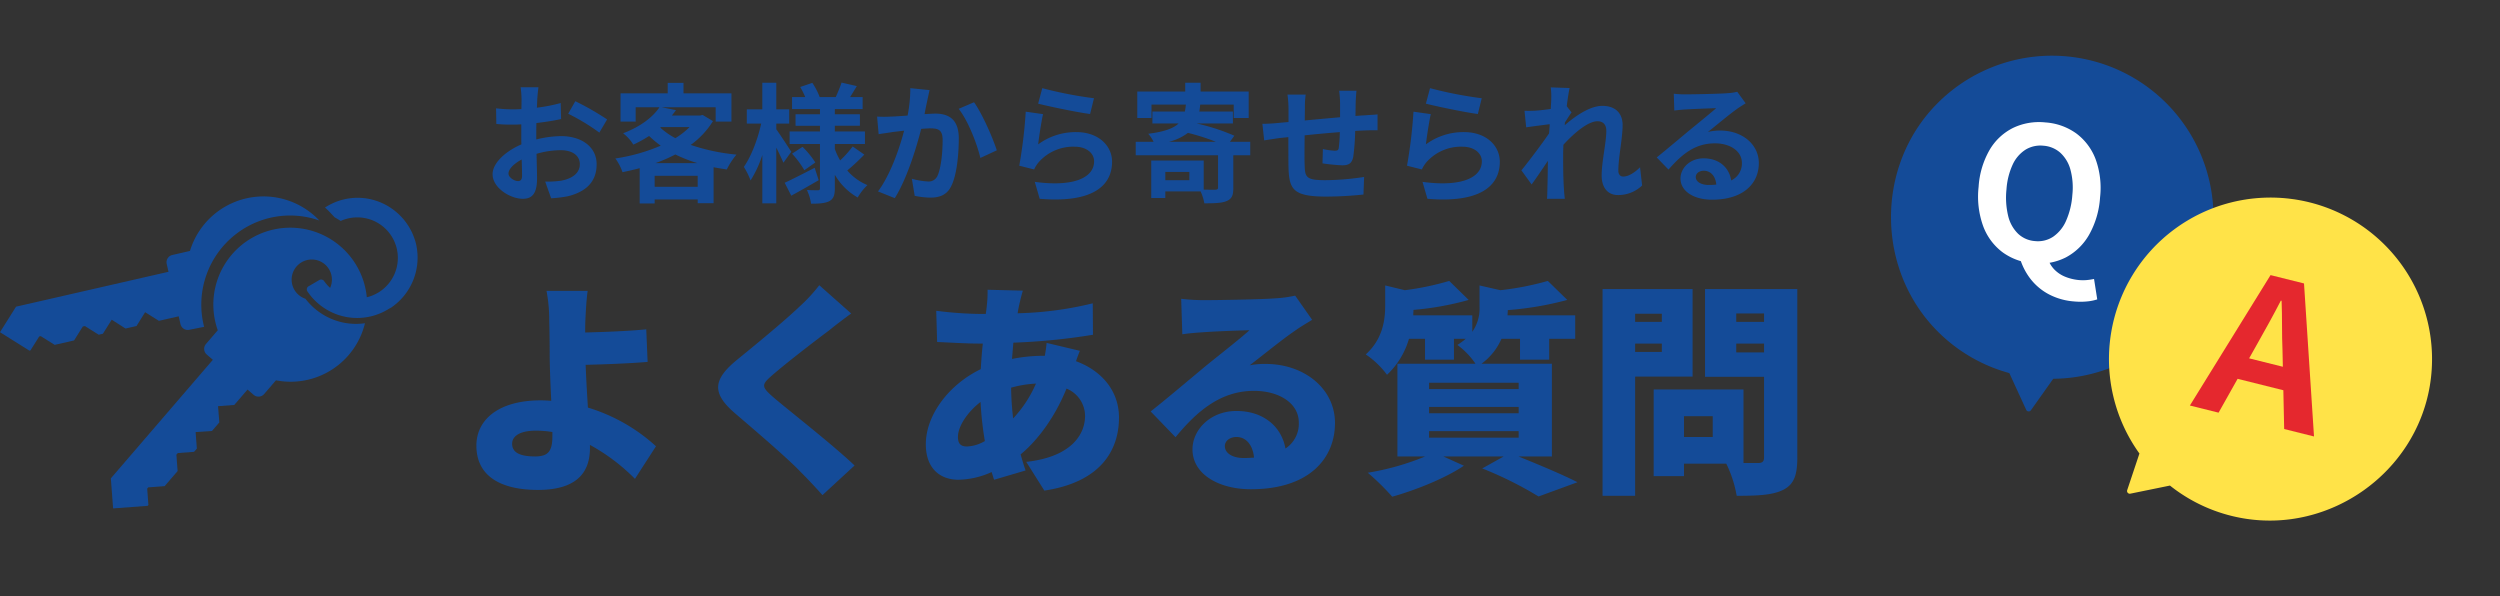
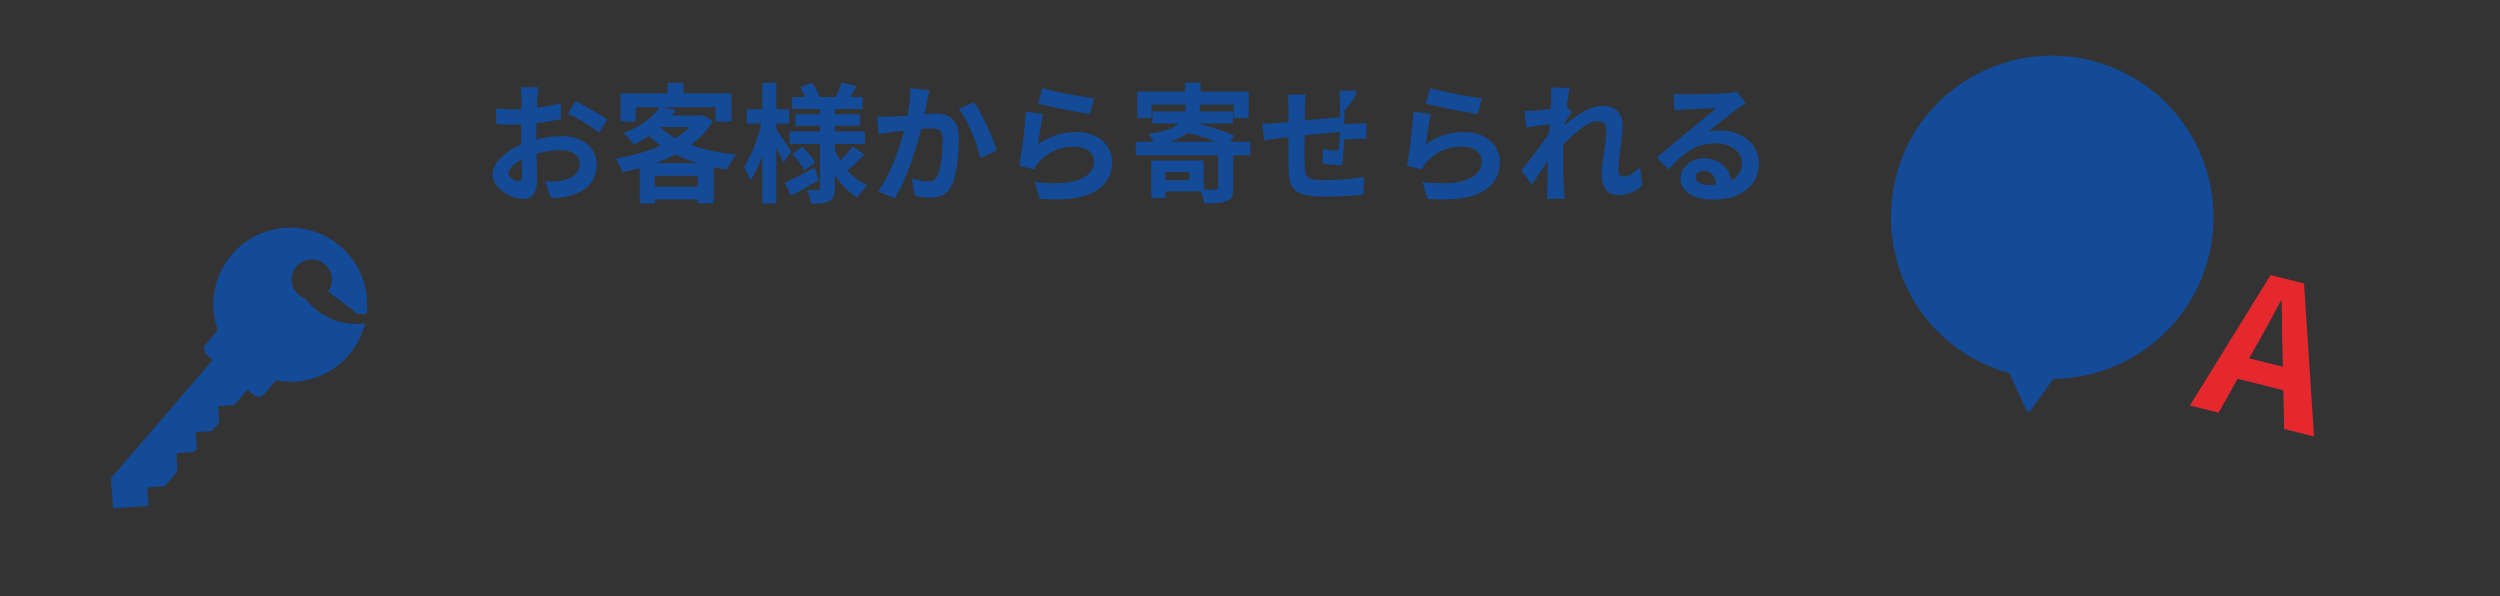
<svg xmlns="http://www.w3.org/2000/svg" width="773.707" height="184.584" viewBox="0 0 773.707 184.584">
  <rect x="0" y="0" width="773.707" height="184.584" fill="#333333" stroke="none" />
  <defs>
    <clipPath id="a">
      <rect width="180.086" height="115.405" fill="none" />
    </clipPath>
    <clipPath id="b">
      <rect width="129.207" height="96.555" fill="#144B98" />
    </clipPath>
  </defs>
  <g transform="translate(3643.707 -19947.064)">
    <g transform="translate(-4313.851 383.547)">
      <g transform="matrix(0.891, 0.454, -0.454, 0.891, 1283.393, 19563.518)">
        <g clip-path="url(#a)">
          <path d="M72.992,94.371A49.993,49.993,0,1,0,2.177,35.255c-8.062,26.075,7,54.522,33.088,62.544a49.745,49.745,0,0,0,24.818,1.172l9.816,7.762a.845.845,0,0,0,1.36-.54Z" transform="translate(0 0)" fill="#144B98" />
-           <path d="M527.728,54.574a49.992,49.992,0,0,0-6.7,91.751L522.8,158.14a.845.845,0,0,0,1.362.535l9.788-7.8a49.745,49.745,0,0,0,24.813-1.263c26.058-8.117,41.016-36.62,32.859-62.664a50,50,0,0,0-63.894-32.376" transform="translate(-413.766 -43.456)" fill="#ffe348" />
        </g>
      </g>
-       <path d="M21.945.8a18.18,18.18,0,0,1-9.832-2.65A17.857,17.857,0,0,1,5.472-9.462,27.042,27.042,0,0,1,3.078-21.318,26.155,26.155,0,0,1,5.472-33a17.416,17.416,0,0,1,6.641-7.41,18.642,18.642,0,0,1,9.832-2.565,18.446,18.446,0,0,1,9.861,2.593,17.7,17.7,0,0,1,6.612,7.41,25.971,25.971,0,0,1,2.394,11.656A27.043,27.043,0,0,1,38.418-9.462a17.925,17.925,0,0,1-6.612,7.609A18.142,18.142,0,0,1,21.945.8Zm0-6.9a8.519,8.519,0,0,0,5.444-1.824,11.544,11.544,0,0,0,3.562-5.244A23.711,23.711,0,0,0,32.2-21.318a21.294,21.294,0,0,0-1.254-7.724A11.022,11.022,0,0,0,27.389-34a8.794,8.794,0,0,0-5.444-1.738A8.794,8.794,0,0,0,16.5-34a10.838,10.838,0,0,0-3.534,4.959,21.741,21.741,0,0,0-1.226,7.724,24.214,24.214,0,0,0,1.226,8.151A11.359,11.359,0,0,0,16.5-7.923,8.519,8.519,0,0,0,21.945-6.1Zm13.68,17.556a19.947,19.947,0,0,1-8.037-1.539A17.61,17.61,0,0,1,21.6,5.729,19.737,19.737,0,0,1,17.784-.285l8.55-.855a8.616,8.616,0,0,0,2.422,3.363,9.885,9.885,0,0,0,3.62,1.909,14.789,14.789,0,0,0,4.161.6A13.254,13.254,0,0,0,39.074,4.5a19.62,19.62,0,0,0,2.08-.513L42.693,10.2a14.309,14.309,0,0,1-2.964.884A20.7,20.7,0,0,1,35.625,11.457Z" transform="matrix(0.996, 0.087, -0.087, 0.996, 1277.571, 19642.299)" fill="#fff" />
      <path d="M-.244,0,14.213-45.2H24.888L39.345,0H29.829L23.424-23.546q-1.037-3.538-1.983-7.351t-1.983-7.412h-.244q-.854,3.66-1.861,7.442t-1.982,7.32L8.906,0ZM8.723-11.59V-18.6H30.195v7.015Z" transform="translate(1348.113 19689.076) rotate(14)" fill="#E5282E" />
    </g>
    <g transform="translate(-3643.707 20007.855)">
      <g clip-path="url(#b)">
-         <path d="M73.659,11.183A27.306,27.306,0,0,1,98.825,7.449,23.775,23.775,0,0,0,58.79,16.873l-5.454,1.249A2.319,2.319,0,0,0,51.592,20.9l.554,2.423L4.961,34.121,0,42.021l9.084,5.7.346-.079,2.7-4.3.479-.11,4.313,2.706,6.005-1.374,2.7-4.3.65-.149,4.278,2.684,1.291-.3,2.706-4.311.062-.013,4.238,2.711,3.4-.779L44.9,35.85l.035-.01,4.245,2.665L55.3,37.1l.554,2.423a2.321,2.321,0,0,0,2.778,1.742l4.536-.905A27.589,27.589,0,0,1,73.659,11.183" transform="translate(0 0)" fill="#144B98" />
-         <path d="M253.908,16.789a14.715,14.715,0,0,0-.652-2.828A18.727,18.727,0,0,0,238.795,1.255,18.413,18.413,0,0,0,225.461,3.98c.415.39.84.764,1.231,1.179l1.775,1.875c.622.359,1.247.712,1.846,1.1A12.536,12.536,0,1,1,225.2,26.771a1.137,1.137,0,0,0-1.5-.36l-3.323,1.94a1.111,1.111,0,0,0-.385,1.562,18.617,18.617,0,0,0,12.128,7.958,18.442,18.442,0,0,0,13.051-2.516c.285-.178.6-.3.873-.488a18.718,18.718,0,0,0,7.867-18.08" transform="translate(-124.869 -0.545)" fill="#144B98" />
        <path d="M152.032,51.907a19.847,19.847,0,0,1-12.377-7.5,6.233,6.233,0,1,1,7-2.257l9.168,6.966,2.742.048a23.8,23.8,0,1,0-46.051,4.992L108.867,58.4a2.318,2.318,0,0,0,.246,3.269L111,63.293,79.427,99.987l.7,9.3,10.694-.8.232-.27-.38-5.065.32-.372,5.078-.381,4.018-4.67-.381-5.068.435-.506,5.036-.377.864-1-.38-5.076.041-.048,5.022-.333L113,82.674l-.4-5,.024-.028,5-.376,4.1-4.761,1.884,1.621a2.318,2.318,0,0,0,3.268-.246l3.648-4.24a23.679,23.679,0,0,0,27.55-17.664,19.494,19.494,0,0,1-6.034-.078" transform="translate(-45.121 -12.735)" fill="#144B98" />
      </g>
    </g>
-     <path d="M-192.36-9.45c0-2.59,2.8-4.06,7.28-4.06a31.67,31.67,0,0,1,5.18.42v1.26c0,4.55-1.19,6.3-5.32,6.3C-189.07-5.53-192.36-6.3-192.36-9.45Zm23.38-47.32h-12.74a48.007,48.007,0,0,1,.84,8.89c.07,3.01.14,6.23.14,10.57,0,3.43.21,9.17.49,14.56-1.05-.07-2.17-.14-3.22-.14-13.23,0-19.95,6.09-19.95,14,0,10.29,8.82,13.72,19.04,13.72,13.09,0,16.1-6.44,16.1-12.95V-9.1A59.973,59.973,0,0,1-154.35,1.4l6.51-10.08a54.709,54.709,0,0,0-21.07-11.97c-.28-4.55-.56-9.38-.7-13.23,5.6-.14,13.51-.42,19.18-.91l-.42-10.08c-5.53.56-13.37.84-18.9.98,0-1.33,0-2.66.07-3.99C-169.54-50.96-169.33-54.46-168.98-56.77Zm81.55,7-9.87-8.75a50.779,50.779,0,0,1-6.16,6.65c-4.69,4.48-13.72,11.9-19.32,16.45-7.42,6.09-7.84,10.29-.7,16.45,6.37,5.46,16.45,14.07,20.3,18.13,2.31,2.31,4.62,4.76,6.86,7.28l9.94-9.17c-7-6.65-20.79-17.36-25.41-21.35-3.36-3.01-3.5-3.64-.07-6.58,4.41-3.85,13.16-10.57,17.57-13.86C-92.4-46.06-90.02-47.88-87.43-49.77Zm53.13-7.07-10.92-.28a35.059,35.059,0,0,1-.21,4.69c-.07.91-.21,1.82-.35,2.8h-1.68a117.023,117.023,0,0,1-13.65-.98l.28,9.66c3.5.14,8.96.49,13.02.49h1.12c-.28,2.59-.49,5.25-.63,7.91-9.87,4.76-17.01,14.21-17.01,23.24,0,7.77,4.69,10.99,10.08,10.99A25.764,25.764,0,0,0-43.96-.7c.28.84.49,1.68.77,2.38l9.73-2.87C-34.02-2.8-34.51-4.48-35-6.16c5.04-4.13,10.5-11.2,14.21-20.37a9.172,9.172,0,0,1,5.74,8.47c0,5.67-4.2,12.67-18.2,14.21l5.6,8.89C-9.94,2.38-4.55-7.7-4.55-17.57c0-8.33-5.46-14.56-13.3-17.43.42-1.26.91-2.52,1.19-3.22l-10.29-2.45a38.361,38.361,0,0,1-.56,3.99h-.42a49.319,49.319,0,0,0-9.73.98l.42-5.04A195.3,195.3,0,0,0-12.6-43.19l-.07-9.73a107.362,107.362,0,0,1-23.24,3.08c.14-.98.35-2.03.56-2.94C-35.07-53.97-34.79-55.23-34.3-56.84ZM-54.39-11.62c0-3.01,2.66-7.42,7-10.78a103.353,103.353,0,0,0,1.33,12.11,12.033,12.033,0,0,1-5.53,1.68C-53.69-8.61-54.39-9.66-54.39-11.62Zm16.45-15.19a34.008,34.008,0,0,1,7.7-1.26,37.888,37.888,0,0,1-7.07,10.78A94.37,94.37,0,0,1-37.94-26.81ZM28.21-8.75c0-1.4,1.33-2.8,3.64-2.8,2.94,0,5.04,2.52,5.39,6.37-.98.07-2.03.14-3.15.14C30.52-5.04,28.21-6.58,28.21-8.75ZM14.7-54.32l.35,10.99c1.68-.28,4.2-.49,6.3-.63,3.78-.28,10.99-.56,14.49-.63-3.36,3.01-9.87,8.05-13.79,11.27C17.92-29.89,9.73-22.96,5.25-19.46l7.7,7.98c6.72-8.19,14.07-14.35,24.29-14.35,7.7,0,13.86,3.78,13.86,9.8a9.141,9.141,0,0,1-4.13,8.05C45.78-14.63,40.32-19.6,31.78-19.6,23.8-19.6,18.2-13.86,18.2-7.7,18.2,0,26.39,4.62,36.26,4.62c18.13,0,26.04-9.59,26.04-20.51,0-10.57-9.45-18.27-21.49-18.27a23.987,23.987,0,0,0-4.9.42c3.85-2.94,10.01-7.98,13.93-10.64,1.75-1.26,3.57-2.31,5.39-3.43L49.98-55.3a36.934,36.934,0,0,1-6.23.84c-4.13.35-18.13.56-21.91.56A59.307,59.307,0,0,1,14.7-54.32ZM91.42-13.37h27.72v2.03H91.42Zm0-7.49h27.72v1.96H91.42Zm0-7.49h27.72v1.96H91.42ZM129.43-5.53v-28.7H107.66a19.029,19.029,0,0,0,6.16-7.7h5.74v6.44h9.03v-6.44h8.05v-7.28H115.71c0-.56.07-1.05.07-1.61a98.981,98.981,0,0,0,18.41-3.15l-6.02-5.88a88.164,88.164,0,0,1-14.7,2.87l-6.44-1.47v6.51a12.509,12.509,0,0,1-2.24,7.84v-5.11H86.52c0-.56.07-1.12.07-1.68a90.306,90.306,0,0,0,17.08-3.08l-6.02-5.88a86.275,86.275,0,0,1-13.72,2.87l-6.09-1.47v6.09c0,4.69-.77,10.5-6.02,15.26a26.786,26.786,0,0,1,6.58,6.3,24.659,24.659,0,0,0,6.79-11.13h4.97v6.44h8.96v-6.44h3.64a20.734,20.734,0,0,1-2.59,1.89,23.39,23.39,0,0,1,5.6,5.81H81.62v28.7h8.61A80.774,80.774,0,0,1,72.45-.49a75.8,75.8,0,0,1,7.56,7.42C87.22,4.9,96.39,1.26,102.2-2.66L95.83-5.53h18.69l-6.65,3.71A114.54,114.54,0,0,1,125.3,6.86l12.04-4.41C133,.21,125.65-2.87,119.07-5.53Zm49.77-6.02h-8.89v-6.44h8.89ZM155.19-37.87v-2.59h8.26v2.59Zm31.29.14v-2.73h8.61v2.73ZM163.45-49.7v2.52h-8.26V-49.7Zm31.64-.07v2.59h-8.61v-2.59ZM172.97-30.24V-57.33H145.11V6.65h10.08V-30.24Zm32.41-27.09H176.82v27.16h18.27V-5.25c0,1.26-.49,1.75-1.82,1.75h-4.55V-26.25H160.93V.56h9.38V-3.29H183.4a36.6,36.6,0,0,1,3.22,9.94c6.65,0,11.2-.21,14.49-1.89,3.22-1.68,4.27-4.48,4.27-9.87Z" transform="translate(-3292.851 20093.855)" fill="#144B98" />
-     <path d="M-182.56-32.48h-5.52a32.193,32.193,0,0,1,.28,3.52c0,.68,0,1.84-.04,3.24-.8.04-1.6.08-2.32.08a44.355,44.355,0,0,1-5.52-.32l.08,4.84a49.04,49.04,0,0,0,5.6.2c.64,0,1.36-.04,2.12-.08v3.36c0,.92,0,1.88.04,2.84-4.92,2.12-8.92,5.76-8.92,9.24,0,4.24,5.48,7.6,9.36,7.6,2.64,0,4.4-1.32,4.4-6.28,0-1.36-.08-4.48-.16-7.64A26.968,26.968,0,0,1-175.64-13c3.48,0,5.88,1.6,5.88,4.32,0,2.92-2.56,4.52-5.8,5.12a30.8,30.8,0,0,1-4.92.28l1.84,5.16a36.624,36.624,0,0,0,5.24-.64c6.36-1.6,8.84-5.16,8.84-9.88,0-5.52-4.84-8.72-11-8.72a33.144,33.144,0,0,0-7.68,1.04V-17.8c0-1.16,0-2.4.04-3.6,2.6-.32,5.36-.72,7.64-1.24l-.12-4.96a48.989,48.989,0,0,1-7.36,1.44c.04-1,.08-1.96.12-2.84C-182.84-30.04-182.68-31.76-182.56-32.48Zm11.4,4.32-2.2,3.88a63.642,63.642,0,0,1,9.64,5.84l2.4-4.08A83.586,83.586,0,0,0-171.16-28.16Zm-20.68,22.4c0-1.4,1.64-3.04,4.08-4.36.08,2.16.12,4,.12,5,0,1.36-.56,1.68-1.28,1.68C-189.96-3.44-191.84-4.52-191.84-5.76ZM-146.36-9a47.68,47.68,0,0,0,6.16-2.68A43.443,43.443,0,0,0-133.36-9Zm-.24,7.32v-3.4h13.32v3.4Zm1.92-18.48h8.88a23,23,0,0,1-4.4,3.44A23.127,23.127,0,0,1-144.88-20Zm12.92-3.76-.8.2h-8.72c.44-.56.88-1.12,1.28-1.68l-4.44-.88h16.72v4.44h4.88V-30.6h-14.84v-3.24h-4.88v3.24h-14.6v8.76h4.68v-4.44h7.36c-2,2.96-5.68,5.92-11.24,8.04a13.31,13.31,0,0,1,3.16,3.52,39.871,39.871,0,0,0,4.88-2.68,32.526,32.526,0,0,0,3.6,3,56.892,56.892,0,0,1-14.04,3.96,15.8,15.8,0,0,1,2.2,4.24c1.8-.36,3.56-.76,5.32-1.24V3.48h4.64V2.24h13.32V3.4h4.92V-7.72c1.32.24,2.68.48,4.08.68a23.318,23.318,0,0,1,3-4.6,61.032,61.032,0,0,1-14.16-3A25.586,25.586,0,0,0-128.56-22Zm27.44,11.4c-.68-1.08-3.56-5.48-4.64-6.96v-1.76h4v-4.4h-4v-8.24h-4.32v8.24h-4.8v4.4h4.44c-1,4.72-3.12,10.28-5.36,13.4a22.823,22.823,0,0,1,2.08,4.2,33.744,33.744,0,0,0,3.64-7.88V3.44h4.32V-13.8c.88,1.72,1.72,3.52,2.2,4.68Zm7.24,4.96C-100.48-5.8-104-4-106.36-2.92l2.04,4c2.56-1.4,5.68-3.16,8.48-4.8Zm-7-4.36a28.039,28.039,0,0,1,3.8,5.12l3.4-2.4a27.4,27.4,0,0,0-3.96-4.84Zm18.76-2.24A31.486,31.486,0,0,1-89.2-9.84a21.712,21.712,0,0,1-1.64-3.52v-1.56h9.32V-18.8h-9.32v-1.76h7.76v-3.56h-7.76v-1.6h8.6v-3.72h-3.88c.64-1,1.36-2.2,2.08-3.4l-4.72-1.08c-.4,1.28-1.2,3.12-1.8,4.48h-4.96a22.125,22.125,0,0,0-2.28-4.4l-3.76,1.28A22.708,22.708,0,0,1-100-29.44h-4.08v3.72h8.64v1.6H-103v3.56h7.56v1.76h-9.4v3.88h9.4V-1.28c0,.48-.16.68-.64.68s-2.04,0-3.4-.08A14.8,14.8,0,0,1-98.2,3.56c2.48,0,4.36-.12,5.68-.8,1.28-.72,1.68-1.84,1.68-4V-5.4a18.973,18.973,0,0,0,7.08,7.04,17.7,17.7,0,0,1,3-3.84A16.718,16.718,0,0,1-87-6.72a64.384,64.384,0,0,0,5.28-4.92Zm23.8-17.44-5.96-.6a44.336,44.336,0,0,1-.84,8.48c-2.04.16-3.92.28-5.16.32a38.192,38.192,0,0,1-4.28,0l.48,5.44c1.2-.2,3.32-.48,4.44-.68.76-.08,2-.24,3.44-.4-1.44,5.48-4.2,13.56-8.08,18.8l5.2,2.08c3.68-5.88,6.64-15.36,8.16-21.44,1.12-.08,2.12-.16,2.76-.16,2.52,0,3.88.44,3.88,3.64,0,3.96-.52,8.8-1.6,11.08a2.965,2.965,0,0,1-3,1.72A23.436,23.436,0,0,1-67-4.16l.88,5.28a25.877,25.877,0,0,0,4.8.56c3,0,5.24-.88,6.56-3.68,1.72-3.48,2.28-9.96,2.28-14.68,0-5.76-3-7.64-7.24-7.64-.84,0-2.04.08-3.36.16.28-1.44.56-2.92.84-4.12C-62.04-29.28-61.76-30.56-61.52-31.6Zm13.76,3.76-4.76,2.04c2.84,3.52,5.68,10.76,6.72,15.2l5.08-2.36C-41.92-16.76-45.28-24.4-47.76-27.84Zm21.12-4.36-1.28,4.8c3.12.8,12.04,2.68,16.08,3.2l1.2-4.88A122.431,122.431,0,0,1-26.64-32.2Zm.24,8.04-5.36-.76a147.568,147.568,0,0,1-2,16.72l4.6,1.16a9.691,9.691,0,0,1,1.48-2.32,14.24,14.24,0,0,1,11.12-4.72c3.48,0,5.96,1.92,5.96,4.52,0,5.08-6.36,8-18.36,6.36l1.52,5.24c16.64,1.4,22.4-4.2,22.4-11.48,0-4.84-4.08-9.16-11.08-9.16a19.58,19.58,0,0,0-11.8,3.8C-27.64-17.08-26.92-21.96-26.4-24.16ZM12.56-15.6a16.115,16.115,0,0,0,5.88-2.76,66,66,0,0,1,8.64,2.76ZM18.88-3.72H11.44V-6.28h7.44ZM37.72-15.6H31.44l1.36-1.88a64.087,64.087,0,0,0-11.72-3.8H32.36v-3.68H21.96c.12-.68.2-1.4.28-2.16H32.6v4.16h4.64v-8.2H22.36v-2.72H17.6v2.72H2.76v8.2h4.4v-4.16H17.8a17.5,17.5,0,0,1-.32,2.16H7.44v3.68h8.12c-1.64,1.56-4.44,2.56-9.4,3.2A11.111,11.111,0,0,1,7.8-15.6H2.28v4.16H27.76v10c0,.48-.2.6-.8.68-.52,0-2.04,0-3.64-.04v-9H7.08V1.8h4.36V-.24H22.36a15.583,15.583,0,0,1,1.16,3.68c3,0,5.28-.04,6.84-.68,1.68-.68,2.12-1.8,2.12-4.08V-11.44h5.24ZM70.6-31.4H65.24a33.649,33.649,0,0,1,.28,3.68v4.52c-3.64.32-7.52.68-10.92,1,0-1.56.04-2.92.04-3.84a26.5,26.5,0,0,1,.24-4.16H49.24a30.9,30.9,0,0,1,.32,4.44v4.04c-1.28.12-2.32.2-3.04.28-2.04.2-3.88.28-5.04.28l.56,5.12c1.04-.16,3.52-.56,4.8-.72.68-.08,1.6-.16,2.68-.28,0,3.72,0,7.6.04,9.32C49.76-.8,51,1.36,61.36,1.36A113.157,113.157,0,0,0,72.76.72l.2-5.44A80.588,80.588,0,0,1,61-3.72c-6,0-6.36-.88-6.44-4.8-.08-1.72-.04-5.4,0-9.08,3.4-.36,7.32-.72,10.88-1a44.073,44.073,0,0,1-.32,4.84c-.08.76-.44.92-1.24.92a21.193,21.193,0,0,1-3.68-.52l-.12,4.44a60.54,60.54,0,0,0,6.04.6c2.04,0,3.04-.52,3.48-2.64a70.174,70.174,0,0,0,.6-8c1.16-.08,2.2-.12,3.08-.16,1.04-.04,3.16-.08,3.84-.04v-4.92c-1.16.12-2.72.2-3.84.28-.92.04-1.92.12-3,.2.04-1.32.04-2.76.08-4.32C70.4-29,70.52-30.76,70.6-31.4Zm22.76-.8-1.28,4.8c3.12.8,12.04,2.68,16.08,3.2l1.2-4.88A122.431,122.431,0,0,1,93.36-32.2Zm.24,8.04-5.36-.76a147.567,147.567,0,0,1-2,16.72l4.6,1.16a9.691,9.691,0,0,1,1.48-2.32,14.24,14.24,0,0,1,11.12-4.72c3.48,0,5.96,1.92,5.96,4.52,0,5.08-6.36,8-18.36,6.36l1.52,5.24c16.64,1.4,22.4-4.2,22.4-11.48,0-4.84-4.08-9.16-11.08-9.16a19.58,19.58,0,0,0-11.8,3.8C92.36-17.08,93.08-21.96,93.6-24.16Zm37.28-4.68c0,.44-.08,1.56-.16,3.08-1.72.24-3.48.44-4.64.52a34.367,34.367,0,0,1-3.48.04l.52,5.12c2.24-.32,5.32-.72,7.28-.96-.04.96-.12,1.92-.2,2.84-2.28,3.36-6.28,8.64-8.56,11.44L124.8-2.4c1.4-1.88,3.36-4.8,5.04-7.32-.04,3.36-.08,5.68-.16,8.8,0,.64-.04,2.04-.12,2.96h5.52c-.12-.92-.24-2.36-.28-3.08-.24-3.76-.24-7.12-.24-10.4,0-1.04.04-2.12.08-3.24,3.28-3.6,7.6-7.28,10.56-7.28,1.68,0,2.72,1,2.72,2.96,0,3.64-1.44,9.52-1.44,13.84,0,3.88,2,6.04,5,6.04A10.661,10.661,0,0,0,159-2.08l-.64-5.64c-1.84,1.84-3.72,2.88-5.2,2.88-1,0-1.52-.76-1.52-1.8,0-4.12,1.32-10,1.32-14.16,0-3.36-1.96-5.92-6.28-5.92-3.88,0-8.48,3.24-11.64,6,.04-.32.04-.6.08-.88.68-1.04,1.48-2.36,2.04-3.08l-1.48-1.92c.28-2.48.64-4.52.88-5.64l-5.84-.2A22.086,22.086,0,0,1,130.88-28.84ZM175.6-4.72c0-1,.96-1.92,2.48-1.92,2.16,0,3.64,1.68,3.88,4.28a20.883,20.883,0,0,1-2.32.12C177.24-2.24,175.6-3.24,175.6-4.72Zm-6.8-25.76.16,5.2c.92-.12,2.2-.24,3.28-.32,2.12-.12,7.64-.36,9.68-.4-1.96,1.72-6.12,5.08-8.36,6.92-2.36,1.96-7.2,6.04-10.04,8.32L167.16-7c4.28-4.88,8.28-8.12,14.4-8.12,4.72,0,8.32,2.44,8.32,6.04a5.8,5.8,0,0,1-3.32,5.44c-.56-3.8-3.56-6.84-8.52-6.84-4.24,0-7.16,3-7.16,6.24,0,4,4.2,6.56,9.76,6.56,9.68,0,14.48-5,14.48-11.32,0-5.84-5.16-10.08-11.96-10.08a15.626,15.626,0,0,0-3.8.44c2.52-2,6.72-5.52,8.88-7.04.92-.68,1.88-1.24,2.8-1.84l-2.6-3.56a17.477,17.477,0,0,1-3.04.44c-2.28.2-10.84.36-12.96.36A27.758,27.758,0,0,1,168.8-30.48Z" transform="translate(-3294.5 20006.547)" fill="#144B98" />
+     <path d="M-182.56-32.48h-5.52a32.193,32.193,0,0,1,.28,3.52c0,.68,0,1.84-.04,3.24-.8.04-1.6.08-2.32.08a44.355,44.355,0,0,1-5.52-.32l.08,4.84a49.04,49.04,0,0,0,5.6.2c.64,0,1.36-.04,2.12-.08v3.36c0,.92,0,1.88.04,2.84-4.92,2.12-8.92,5.76-8.92,9.24,0,4.24,5.48,7.6,9.36,7.6,2.64,0,4.4-1.32,4.4-6.28,0-1.36-.08-4.48-.16-7.64A26.968,26.968,0,0,1-175.64-13c3.48,0,5.88,1.6,5.88,4.32,0,2.92-2.56,4.52-5.8,5.12a30.8,30.8,0,0,1-4.92.28l1.84,5.16a36.624,36.624,0,0,0,5.24-.64c6.36-1.6,8.84-5.16,8.84-9.88,0-5.52-4.84-8.72-11-8.72a33.144,33.144,0,0,0-7.68,1.04V-17.8c0-1.16,0-2.4.04-3.6,2.6-.32,5.36-.72,7.64-1.24l-.12-4.96a48.989,48.989,0,0,1-7.36,1.44c.04-1,.08-1.96.12-2.84C-182.84-30.04-182.68-31.76-182.56-32.48Zm11.4,4.32-2.2,3.88a63.642,63.642,0,0,1,9.64,5.84l2.4-4.08A83.586,83.586,0,0,0-171.16-28.16Zm-20.68,22.4c0-1.4,1.64-3.04,4.08-4.36.08,2.16.12,4,.12,5,0,1.36-.56,1.68-1.28,1.68C-189.96-3.44-191.84-4.52-191.84-5.76ZM-146.36-9a47.68,47.68,0,0,0,6.16-2.68A43.443,43.443,0,0,0-133.36-9Zm-.24,7.32v-3.4h13.32v3.4Zm1.92-18.48h8.88a23,23,0,0,1-4.4,3.44A23.127,23.127,0,0,1-144.88-20Zm12.92-3.76-.8.2h-8.72c.44-.56.88-1.12,1.28-1.68l-4.44-.88h16.72v4.44h4.88V-30.6h-14.84v-3.24h-4.88v3.24h-14.6v8.76h4.68v-4.44h7.36c-2,2.96-5.68,5.92-11.24,8.04a13.31,13.31,0,0,1,3.16,3.52,39.871,39.871,0,0,0,4.88-2.68,32.526,32.526,0,0,0,3.6,3,56.892,56.892,0,0,1-14.04,3.96,15.8,15.8,0,0,1,2.2,4.24c1.8-.36,3.56-.76,5.32-1.24V3.48h4.64V2.24h13.32V3.4h4.92V-7.72c1.32.24,2.68.48,4.08.68a23.318,23.318,0,0,1,3-4.6,61.032,61.032,0,0,1-14.16-3A25.586,25.586,0,0,0-128.56-22Zm27.44,11.4c-.68-1.08-3.56-5.48-4.64-6.96v-1.76h4v-4.4h-4v-8.24h-4.32v8.24h-4.8v4.4h4.44c-1,4.72-3.12,10.28-5.36,13.4a22.823,22.823,0,0,1,2.08,4.2,33.744,33.744,0,0,0,3.64-7.88V3.44h4.32V-13.8c.88,1.72,1.72,3.52,2.2,4.68Zm7.24,4.96C-100.48-5.8-104-4-106.36-2.92l2.04,4c2.56-1.4,5.68-3.16,8.48-4.8Zm-7-4.36a28.039,28.039,0,0,1,3.8,5.12l3.4-2.4a27.4,27.4,0,0,0-3.96-4.84Zm18.76-2.24A31.486,31.486,0,0,1-89.2-9.84a21.712,21.712,0,0,1-1.64-3.52v-1.56h9.32V-18.8h-9.32v-1.76h7.76v-3.56h-7.76v-1.6h8.6v-3.72h-3.88c.64-1,1.36-2.2,2.08-3.4l-4.72-1.08c-.4,1.28-1.2,3.12-1.8,4.48h-4.96a22.125,22.125,0,0,0-2.28-4.4l-3.76,1.28A22.708,22.708,0,0,1-100-29.44h-4.08v3.72h8.64v1.6H-103v3.56h7.56v1.76h-9.4v3.88h9.4V-1.28c0,.48-.16.68-.64.68s-2.04,0-3.4-.08A14.8,14.8,0,0,1-98.2,3.56c2.48,0,4.36-.12,5.68-.8,1.28-.72,1.68-1.84,1.68-4V-5.4a18.973,18.973,0,0,0,7.08,7.04,17.7,17.7,0,0,1,3-3.84A16.718,16.718,0,0,1-87-6.72a64.384,64.384,0,0,0,5.28-4.92Zm23.8-17.44-5.96-.6a44.336,44.336,0,0,1-.84,8.48c-2.04.16-3.92.28-5.16.32a38.192,38.192,0,0,1-4.28,0l.48,5.44c1.2-.2,3.32-.48,4.44-.68.76-.08,2-.24,3.44-.4-1.44,5.48-4.2,13.56-8.08,18.8l5.2,2.08c3.68-5.88,6.64-15.36,8.16-21.44,1.12-.08,2.12-.16,2.76-.16,2.52,0,3.88.44,3.88,3.64,0,3.96-.52,8.8-1.6,11.08a2.965,2.965,0,0,1-3,1.72A23.436,23.436,0,0,1-67-4.16l.88,5.28a25.877,25.877,0,0,0,4.8.56c3,0,5.24-.88,6.56-3.68,1.72-3.48,2.28-9.96,2.28-14.68,0-5.76-3-7.64-7.24-7.64-.84,0-2.04.08-3.36.16.28-1.44.56-2.92.84-4.12C-62.04-29.28-61.76-30.56-61.52-31.6Zm13.76,3.76-4.76,2.04c2.84,3.52,5.68,10.76,6.72,15.2l5.08-2.36C-41.92-16.76-45.28-24.4-47.76-27.84Zm21.12-4.36-1.28,4.8c3.12.8,12.04,2.68,16.08,3.2l1.2-4.88A122.431,122.431,0,0,1-26.64-32.2Zm.24,8.04-5.36-.76a147.568,147.568,0,0,1-2,16.72l4.6,1.16a9.691,9.691,0,0,1,1.48-2.32,14.24,14.24,0,0,1,11.12-4.72c3.48,0,5.96,1.92,5.96,4.52,0,5.08-6.36,8-18.36,6.36l1.52,5.24c16.64,1.4,22.4-4.2,22.4-11.48,0-4.84-4.08-9.16-11.08-9.16a19.58,19.58,0,0,0-11.8,3.8C-27.64-17.08-26.92-21.96-26.4-24.16ZM12.56-15.6a16.115,16.115,0,0,0,5.88-2.76,66,66,0,0,1,8.64,2.76ZM18.88-3.72H11.44V-6.28h7.44ZM37.72-15.6H31.44l1.36-1.88a64.087,64.087,0,0,0-11.72-3.8H32.36v-3.68H21.96c.12-.68.2-1.4.28-2.16H32.6v4.16h4.64v-8.2H22.36v-2.72H17.6v2.72H2.76v8.2h4.4v-4.16H17.8a17.5,17.5,0,0,1-.32,2.16H7.44v3.68h8.12c-1.64,1.56-4.44,2.56-9.4,3.2A11.111,11.111,0,0,1,7.8-15.6H2.28v4.16H27.76v10c0,.48-.2.6-.8.68-.52,0-2.04,0-3.64-.04v-9H7.08V1.8h4.36V-.24H22.36a15.583,15.583,0,0,1,1.16,3.68c3,0,5.28-.04,6.84-.68,1.68-.68,2.12-1.8,2.12-4.08V-11.44h5.24ZM70.6-31.4H65.24a33.649,33.649,0,0,1,.28,3.68v4.52c-3.64.32-7.52.68-10.92,1,0-1.56.04-2.92.04-3.84a26.5,26.5,0,0,1,.24-4.16H49.24a30.9,30.9,0,0,1,.32,4.44v4.04c-1.28.12-2.32.2-3.04.28-2.04.2-3.88.28-5.04.28l.56,5.12c1.04-.16,3.52-.56,4.8-.72.68-.08,1.6-.16,2.68-.28,0,3.72,0,7.6.04,9.32C49.76-.8,51,1.36,61.36,1.36A113.157,113.157,0,0,0,72.76.72l.2-5.44A80.588,80.588,0,0,1,61-3.72c-6,0-6.36-.88-6.44-4.8-.08-1.72-.04-5.4,0-9.08,3.4-.36,7.32-.72,10.88-1a44.073,44.073,0,0,1-.32,4.84c-.08.76-.44.92-1.24.92a21.193,21.193,0,0,1-3.68-.52l-.12,4.44a60.54,60.54,0,0,0,6.04.6a70.174,70.174,0,0,0,.6-8c1.16-.08,2.2-.12,3.08-.16,1.04-.04,3.16-.08,3.84-.04v-4.92c-1.16.12-2.72.2-3.84.28-.92.04-1.92.12-3,.2.04-1.32.04-2.76.08-4.32C70.4-29,70.52-30.76,70.6-31.4Zm22.76-.8-1.28,4.8c3.12.8,12.04,2.68,16.08,3.2l1.2-4.88A122.431,122.431,0,0,1,93.36-32.2Zm.24,8.04-5.36-.76a147.567,147.567,0,0,1-2,16.72l4.6,1.16a9.691,9.691,0,0,1,1.48-2.32,14.24,14.24,0,0,1,11.12-4.72c3.48,0,5.96,1.92,5.96,4.52,0,5.08-6.36,8-18.36,6.36l1.52,5.24c16.64,1.4,22.4-4.2,22.4-11.48,0-4.84-4.08-9.16-11.08-9.16a19.58,19.58,0,0,0-11.8,3.8C92.36-17.08,93.08-21.96,93.6-24.16Zm37.28-4.68c0,.44-.08,1.56-.16,3.08-1.72.24-3.48.44-4.64.52a34.367,34.367,0,0,1-3.48.04l.52,5.12c2.24-.32,5.32-.72,7.28-.96-.04.96-.12,1.92-.2,2.84-2.28,3.36-6.28,8.64-8.56,11.44L124.8-2.4c1.4-1.88,3.36-4.8,5.04-7.32-.04,3.36-.08,5.68-.16,8.8,0,.64-.04,2.04-.12,2.96h5.52c-.12-.92-.24-2.36-.28-3.08-.24-3.76-.24-7.12-.24-10.4,0-1.04.04-2.12.08-3.24,3.28-3.6,7.6-7.28,10.56-7.28,1.68,0,2.72,1,2.72,2.96,0,3.64-1.44,9.52-1.44,13.84,0,3.88,2,6.04,5,6.04A10.661,10.661,0,0,0,159-2.08l-.64-5.64c-1.84,1.84-3.72,2.88-5.2,2.88-1,0-1.52-.76-1.52-1.8,0-4.12,1.32-10,1.32-14.16,0-3.36-1.96-5.92-6.28-5.92-3.88,0-8.48,3.24-11.64,6,.04-.32.04-.6.08-.88.68-1.04,1.48-2.36,2.04-3.08l-1.48-1.92c.28-2.48.64-4.52.88-5.64l-5.84-.2A22.086,22.086,0,0,1,130.88-28.84ZM175.6-4.72c0-1,.96-1.92,2.48-1.92,2.16,0,3.64,1.68,3.88,4.28a20.883,20.883,0,0,1-2.32.12C177.24-2.24,175.6-3.24,175.6-4.72Zm-6.8-25.76.16,5.2c.92-.12,2.2-.24,3.28-.32,2.12-.12,7.64-.36,9.68-.4-1.96,1.72-6.12,5.08-8.36,6.92-2.36,1.96-7.2,6.04-10.04,8.32L167.16-7c4.28-4.88,8.28-8.12,14.4-8.12,4.72,0,8.32,2.44,8.32,6.04a5.8,5.8,0,0,1-3.32,5.44c-.56-3.8-3.56-6.84-8.52-6.84-4.24,0-7.16,3-7.16,6.24,0,4,4.2,6.56,9.76,6.56,9.68,0,14.48-5,14.48-11.32,0-5.84-5.16-10.08-11.96-10.08a15.626,15.626,0,0,0-3.8.44c2.52-2,6.72-5.52,8.88-7.04.92-.68,1.88-1.24,2.8-1.84l-2.6-3.56a17.477,17.477,0,0,1-3.04.44c-2.28.2-10.84.36-12.96.36A27.758,27.758,0,0,1,168.8-30.48Z" transform="translate(-3294.5 20006.547)" fill="#144B98" />
  </g>
</svg>